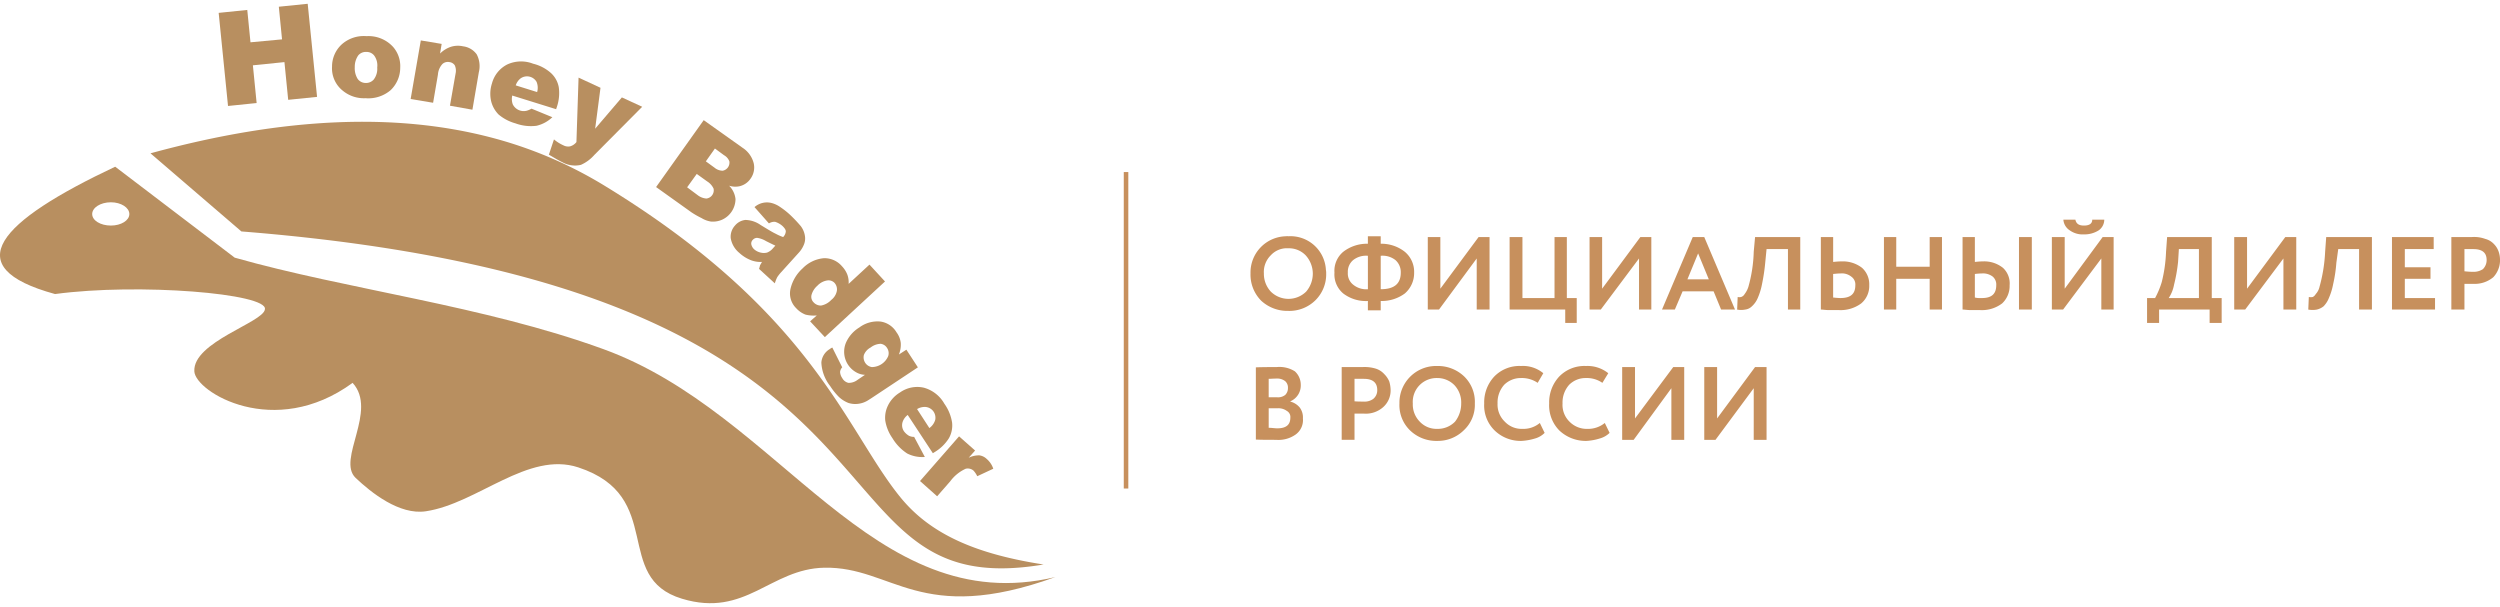
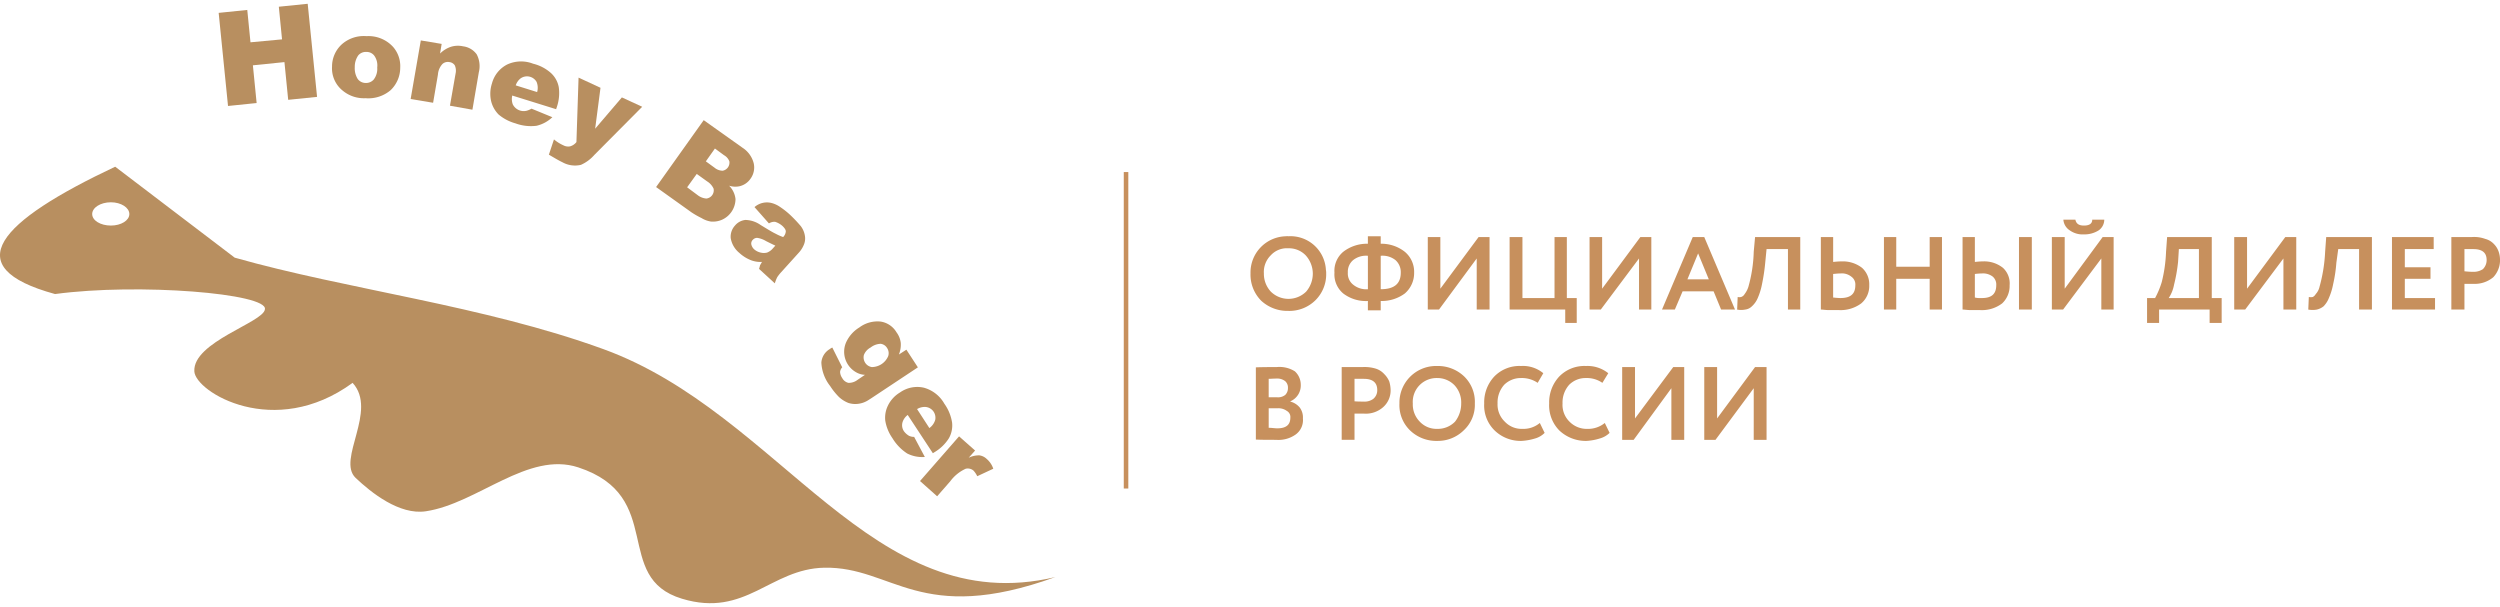
<svg xmlns="http://www.w3.org/2000/svg" id="Слой_1" data-name="Слой 1" viewBox="0 0 267.005 64.02" width="243px" height="59px">
  <defs>
    <style>
      .cls-1, .cls-2 {
        fill: #b88f60;
      }

      .cls-1, .cls-3 {
        fill-rule: evenodd;
      }

      .cls-3, .cls-4 {
        fill: #c7905d;
      }
    </style>
  </defs>
  <title>honeybadger_logo</title>
  <g>
-     <path class="cls-1" d="M16.072,15.971C30.579,12,42.373,11.714,52.14,14.2a44.998,44.998,0,0,1,12.565,5.314c22.218,13.6,25.616,26,31.442,33.171,3.284,4.057,8.282,6.114,15.307,7.2C84.638,64.4,101.687,30.343,25.781,24.314Z" />
    <path class="cls-1" d="M12.302,17.4,25.067,27.114c11.966,3.4,26.587,5.114,39.381,9.771,18.962,6.886,28.672,29,48.262,24.343-14.479,5.229-17.363-1.143-24.674-1-5.769.114-8.396,5.371-15.193,3.314C65.333,61.286,71.159,52.6,61.764,49.514,56.395,47.743,50.997,53.371,45.486,54.2c-2.827.429-5.854-2-7.511-3.571-2.028-1.943,2.399-7.171-.314-10.143-8.367,6.114-16.792.971-16.906-1.229-.171-3.143,7.396-5.229,7.539-6.629C28.637,30.943,14.815,29.8,5.877,31-4.661,28.114-.12,23.257,12.302,17.4Zm-.457,3.8c1.085,0,1.97.571,1.97,1.257s-.885,1.229-1.97,1.229c-1.114,0-1.999-.543-1.999-1.229S10.732,21.2,11.845,21.2Z" />
    <path class="cls-2" d="M102.429,46.2l1.713,1.514-.685.771a2.524,2.524,0,0,1,1.142-.257,1.423,1.423,0,0,1,.8.4,2.324,2.324,0,0,1,.685,1.029l-1.713.8a2.378,2.378,0,0,0-.4-.6.946.946,0,0,0-.828-.2A4.217,4.217,0,0,0,101.487,51l-1.399,1.6-1.828-1.629Z" />
    <path class="cls-2" d="M99.259,45.314a1.654,1.654,0,0,0,.628-.886,1.177,1.177,0,0,0-.171-.857,1.163,1.163,0,0,0-.914-.514,1.602,1.602,0,0,0-.857.229ZM99.631,48,96.946,43.914a1.546,1.546,0,0,0-.543.743,1.139,1.139,0,0,0,.143,1,1.79,1.79,0,0,0,.543.486,1.282,1.282,0,0,0,.543.114L98.774,48.4a3.542,3.542,0,0,1-1.885-.371A5.052,5.052,0,0,1,95.318,46.4a4.533,4.533,0,0,1-.771-1.886,2.947,2.947,0,0,1,.286-1.6,3.332,3.332,0,0,1,1.285-1.4A3.189,3.189,0,0,1,98.66,41a3.608,3.608,0,0,1,2.199,1.714,4.69,4.69,0,0,1,.828,2.029A2.771,2.771,0,0,1,101.344,46.4a4.524,4.524,0,0,1-1.485,1.457Z" />
    <path class="cls-2" d="M92.977,36.714a1.535,1.535,0,0,0-.714.8,1.068,1.068,0,0,0,.143.829,1.022,1.022,0,0,0,.714.457,1.916,1.916,0,0,0,1.742-1.171.999.999,0,0,0-.114-.857.939.939,0,0,0-.685-.457,1.819,1.819,0,0,0-1.085.4Zm3.827.229,1.228,1.886-4.998,3.314-.228.143a2.549,2.549,0,0,1-1.085.429,2.403,2.403,0,0,1-1.114-.086A3.219,3.219,0,0,1,89.607,42a7.001,7.001,0,0,1-.942-1.171,4.369,4.369,0,0,1-.942-2.514,1.82,1.82,0,0,1,.885-1.429,1.249,1.249,0,0,1,.286-.171l1.057,2.114a.831.831,0,0,0-.228.486,1.219,1.219,0,0,0,.228.657,1.011,1.011,0,0,0,.657.514,1.527,1.527,0,0,0,.971-.314l.8-.543a2.034,2.034,0,0,1-.914-.257A2.517,2.517,0,0,1,90.349,36.2a3.611,3.611,0,0,1,1.428-1.629,3.225,3.225,0,0,1,2.285-.629,2.38,2.38,0,0,1,1.685,1.143,2.345,2.345,0,0,1,.457,1.143,2.834,2.834,0,0,1-.2,1.229Z" />
-     <path class="cls-2" d="M88.779,31.629a1.596,1.596,0,0,0,.6-.971,1.036,1.036,0,0,0-.257-.857.889.889,0,0,0-.742-.257,1.824,1.824,0,0,0-1.085.571,1.982,1.982,0,0,0-.628,1,.825.825,0,0,0,.228.771,1.037,1.037,0,0,0,.8.343,1.99,1.99,0,0,0,1.085-.6Zm5.74-1.971L88.093,35.6l-1.571-1.686.714-.629A3.655,3.655,0,0,1,86.037,33.2a2.615,2.615,0,0,1-1-.686A2.207,2.207,0,0,1,84.438,30.4a4.249,4.249,0,0,1,1.285-2.143,3.597,3.597,0,0,1,2.285-1.086,2.456,2.456,0,0,1,1.913.857,2.754,2.754,0,0,1,.571.886,2.367,2.367,0,0,1,.143,1l2.227-2.057Z" />
    <path class="cls-2" d="M82.81,25.829c-.314-.143-.657-.314-1-.486A2.517,2.517,0,0,0,80.868,25a.621.621,0,0,0-.457.2.548.548,0,0,0-.171.486.987.987,0,0,0,.314.543,1.556,1.556,0,0,0,.685.343,1.386,1.386,0,0,0,.685,0,1.541,1.541,0,0,0,.628-.457Zm-.685-2.371-1.542-1.743a2.008,2.008,0,0,1,1.856-.429,2.828,2.828,0,0,1,.857.4,8.366,8.366,0,0,1,1.028.8,14.911,14.911,0,0,1,1.199,1.257,2.306,2.306,0,0,1,.457,1.143,1.698,1.698,0,0,1-.143.886,2.758,2.758,0,0,1-.514.8l-1.885,2.086A4.267,4.267,0,0,0,83.01,29.2a3.945,3.945,0,0,0-.257.657L81.068,28.314c.057-.171.086-.314.114-.4.057-.086.114-.2.2-.343A2.912,2.912,0,0,1,80.24,27.4a3.959,3.959,0,0,1-1.285-.8,2.6,2.6,0,0,1-.914-1.571,1.762,1.762,0,0,1,.457-1.343,1.673,1.673,0,0,1,1.114-.6,2.932,2.932,0,0,1,1.628.543c.8.486,1.314.8,1.571.914a5.557,5.557,0,0,0,.828.371.952.952,0,0,0,.286-.6c0-.171-.114-.343-.343-.571a2.139,2.139,0,0,0-.8-.457,1.072,1.072,0,0,0-.657.171Z" />
    <path class="cls-2" d="M73.386,19.6l1.114.829a1.734,1.734,0,0,0,.942.371.885.885,0,0,0,.771-1.057,1.782,1.782,0,0,0-.685-.771l-1.114-.8Zm1.999-2.771.942.686a1.378,1.378,0,0,0,.857.314.882.882,0,0,0,.714-1,1.282,1.282,0,0,0-.571-.657l-.971-.714Zm-.228-4.4,4.141,2.943a2.792,2.792,0,0,1,1.199,1.657,2.029,2.029,0,0,1-.343,1.657,1.948,1.948,0,0,1-1.171.8,2.16,2.16,0,0,1-1.114-.057,2.375,2.375,0,0,1,.685,1.429,2.445,2.445,0,0,1-1.428,2.2,2.423,2.423,0,0,1-1.199.2,2.722,2.722,0,0,1-1-.371,9.463,9.463,0,0,1-1.057-.6l-3.798-2.714Z" />
    <path class="cls-2" d="M61.792,7.886l2.342,1.086-.571,4.371L66.418,10l2.17,1L63.477,16.143A4.143,4.143,0,0,1,62.049,17.2a2.754,2.754,0,0,1-1.999-.286c-.314-.143-.8-.429-1.428-.8l.543-1.629a4.269,4.269,0,0,0,1.0.629,1.085,1.085,0,0,0,.714.114,1.307,1.307,0,0,0,.685-.457Z" />
    <path class="cls-2" d="M57.366,9.429a1.651,1.651,0,0,0-.057-1.086,1.182,1.182,0,0,0-1.713-.371,1.545,1.545,0,0,0-.514.743Zm2.028,1.829L54.71,9.8a1.648,1.648,0,0,0,.057.943,1.306,1.306,0,0,0,1.456.686A2.02,2.02,0,0,0,56.766,11.2l2.227.914a3.653,3.653,0,0,1-1.685.914,4.784,4.784,0,0,1-2.256-.257,4.791,4.791,0,0,1-1.799-.943A3.061,3.061,0,0,1,52.454,10.4a3.557,3.557,0,0,1,.086-1.886,3.181,3.181,0,0,1,1.628-2.029A3.533,3.533,0,0,1,56.937,6.4a4.422,4.422,0,0,1,1.942,1.029,2.719,2.719,0,0,1,.8,1.486A4.574,4.574,0,0,1,59.479,11Z" />
    <path class="cls-2" d="M44.943,3.914l2.227.371-.171,1.029A2.997,2.997,0,0,1,48.142,4.6a2.505,2.505,0,0,1,1.314-.057A2.111,2.111,0,0,1,50.912,5.4a2.69,2.69,0,0,1,.228,1.914l-.685,4L48.056,10.886l.6-3.429A1.395,1.395,0,0,0,48.57,6.571a.789.789,0,0,0-.571-.343.856.856,0,0,0-.743.2,1.857,1.857,0,0,0-.485,1.143l-.514,3-2.399-.4Z" />
    <path class="cls-2" d="M37.89,6.771a2.14,2.14,0,0,0,.314,1.257,1.055,1.055,0,0,0,.857.429,1.086,1.086,0,0,0,.857-.371A1.869,1.869,0,0,0,40.288,6.8a1.791,1.791,0,0,0-.314-1.257,1.015,1.015,0,0,0-.828-.4,1.056,1.056,0,0,0-.885.371,2.121,2.121,0,0,0-.371,1.257Zm-2.427-.057a3.209,3.209,0,0,1,1.028-2.371,3.535,3.535,0,0,1,2.656-.886,3.547,3.547,0,0,1,2.856,1.171,3.124,3.124,0,0,1,.742,2.2,3.322,3.322,0,0,1-1.028,2.4,3.669,3.669,0,0,1-2.684.857,3.546,3.546,0,0,1-2.456-.829,3.044,3.044,0,0,1-1.114-2.543Z" />
    <polygon class="cls-2" points="23.354 0.971 26.409 0.657 26.752 4.114 30.122 3.8 29.779 0.314 32.863 0 33.863 9.943 30.779 10.257 30.379 6.229 27.009 6.571 27.409 10.6 24.353 10.914 23.354 0.971" />
    <path class="cls-3" d="M187.302,41.057,183.218,46.571h-1.199V38.8h1.371v5.486L187.444,38.8h1.228v7.771h-1.371Zm79.704-13.543v-.143h0v-.029h0v-.029a2.655,2.655,0,0,0-.143-.829,2.08,2.08,0,0,0-.485-.8,1.919,1.919,0,0,0-.942-.571,3.468,3.468,0,0,0-1.428-.2h-2.199v7.743h1.399V29.914h1A3.088,3.088,0,0,0,266.291,29.2a2.649,2.649,0,0,0,.714-1.686ZM178.506,41.057l-4.027,5.514h-1.228V38.8h1.371v5.486L178.706,38.8h1.171v7.771H178.506Zm-7.111,3.714.514,1.057a2.433,2.433,0,0,1-1.057.6,5.761,5.761,0,0,1-1.399.257,4.096,4.096,0,0,1-2.913-1.114,3.808,3.808,0,0,1-1.085-2.886,4.037,4.037,0,0,1,1.057-2.857,3.747,3.747,0,0,1,2.884-1.143,3.535,3.535,0,0,1,2.37.771l-.628,1.029a2.903,2.903,0,0,0-1.742-.514,2.477,2.477,0,0,0-1.799.714,2.83,2.83,0,0,0-.714,2,2.497,2.497,0,0,0,.742,1.943A2.562,2.562,0,0,0,169.539,45.4a2.814,2.814,0,0,0,1.856-.629Zm-6.939,0,.514,1.057a2.335,2.335,0,0,1-1.028.6,5.991,5.991,0,0,1-1.428.257,3.983,3.983,0,0,1-2.884-1.114,3.727,3.727,0,0,1-1.114-2.886,4.037,4.037,0,0,1,1.057-2.857,3.747,3.747,0,0,1,2.884-1.143,3.393,3.393,0,0,1,2.37.771l-.6,1.029a2.989,2.989,0,0,0-1.771-.514,2.523,2.523,0,0,0-1.799.714,2.83,2.83,0,0,0-.714,2,2.522,2.522,0,0,0,.771,1.943,2.458,2.458,0,0,0,1.885.771,2.715,2.715,0,0,0,1.856-.629Zm-13.565-2.086a2.602,2.602,0,0,0,.742,1.943,2.438,2.438,0,0,0,1.856.771,2.562,2.562,0,0,0,1.913-.771,3.129,3.129,0,0,0,.657-1.943,2.693,2.693,0,0,0-.714-1.943,2.545,2.545,0,0,0-1.856-.771,2.546,2.546,0,0,0-2.599,2.714Zm-1.428,0a3.915,3.915,0,0,1,3.798-4h.228a4.059,4.059,0,0,1,2.856,1.086,3.776,3.776,0,0,1,1.171,2.914,3.714,3.714,0,0,1-1.171,2.857,3.943,3.943,0,0,1-2.856,1.143,4.029,4.029,0,0,1-2.884-1.114,3.751,3.751,0,0,1-1.142-2.886Zm-3.798-2.629h-1v2.4c.314.029.628.029.942.029A1.567,1.567,0,0,0,146.665,42.2a1.18,1.18,0,0,0,.428-.943c0-.8-.485-1.2-1.428-1.2Zm-1,3.714v2.8H143.295V38.8h2.227a4.082,4.082,0,0,1,1.428.171,2.067,2.067,0,0,1,.885.571,2.484,2.484,0,0,1,.543.8,3.388,3.388,0,0,1,.143.914,2.378,2.378,0,0,1-.771,1.8,2.787,2.787,0,0,1-2.085.714Zm-8.31-3.743c-.343,0-.628.029-.857.029v1.971h.914a1.216,1.216,0,0,0,.857-.257,1.012,1.012,0,0,0,.286-.743.907.907,0,0,0-.286-.714,1.343,1.343,0,0,0-.914-.286ZM136.441,43.2h-.942v2.086c.343,0,.628.057.914.057.942,0,1.399-.371,1.399-1.143a.736.736,0,0,0-.371-.714A1.526,1.526,0,0,0,136.441,43.2Zm-2.313,3.343V38.829c.8-.029,1.571-.029,2.227-.029a3.075,3.075,0,0,1,1.942.457,1.948,1.948,0,0,1,.628,1.429,1.837,1.837,0,0,1-1.114,1.771v.029a1.94,1.94,0,0,1,1.0.629,1.766,1.766,0,0,1,.343,1.171A1.898,1.898,0,0,1,138.383,46a3.172,3.172,0,0,1-2.085.571c-.885,0-1.599,0-2.17-.029ZM264.15,26.2h-.942v2.371c.314.029.628.057.942.057a1.8,1.8,0,0,0,1.028-.286,1.361,1.361,0,0,0,.4-.971c0-.8-.485-1.171-1.428-1.171Zm-4.084,6.457h-4.598V24.914h4.455V26.2H256.839v1.943h2.742v1.229H256.839v2.057h3.227Zm-6.74,0h-1.371V26.2h-2.227l-.2,1.457a15.212,15.212,0,0,1-.343,2.286,6.871,6.871,0,0,1-.457,1.486,2.626,2.626,0,0,1-.571.886,1.833,1.833,0,0,1-.714.343,2.457,2.457,0,0,1-.914,0l.057-1.343a1.082,1.082,0,0,0,.428,0A.83.83,0,0,0,247.329,31a1.673,1.673,0,0,0,.4-.771,16.771,16.771,0,0,0,.6-3.743l.114-1.571h4.883ZM243.874,27.2l-4.084,5.457h-1.171V24.914h1.371v5.514l4.084-5.514h1.171v7.743h-1.371Zm-11.166-1-.086,1.371A17.284,17.284,0,0,1,232.194,30a3.853,3.853,0,0,1-.571,1.429h3.227V26.2Zm-2.113,7.886H229.31V31.429h.857a9.045,9.045,0,0,0,.714-1.714,15.438,15.438,0,0,0,.457-3.229l.114-1.571h4.769v6.514h1.057v2.657H235.992V32.657h-5.397ZM220.371,23.057h1.285c.086.429.371.629.914.629.571,0,.885-.2.885-.629h1.285A1.396,1.396,0,0,1,224.141,24.2a2.836,2.836,0,0,1-1.571.429A2.352,2.352,0,0,1,221.057,24.2a1.484,1.484,0,0,1-.685-1.143ZM224.426,27.2l-4.084,5.457h-1.199V24.914h1.371v5.514l4.055-5.514h1.171v7.743h-1.314ZM209.605,24.914h1.314v2.657c.286-.029.571-.057.857-.057a3.212,3.212,0,0,1,2.142.686,2.26,2.26,0,0,1,.714,1.857A2.548,2.548,0,0,1,213.832,32a3.567,3.567,0,0,1-2.342.714h-1.028c-.343,0-.628-.057-.857-.057ZM211.69,28.8a6.999,6.999,0,0,0-.771.057v2.514a1.927,1.927,0,0,0,.4.057h.371c1,0,1.514-.429,1.514-1.371a1.113,1.113,0,0,0-.371-.914A1.688,1.688,0,0,0,211.69,28.8Zm5.312,3.857h-1.371V24.914h1.371Zm-9.595,0h-1.314V29.371h-3.57v3.286h-1.314V24.914h1.314v3.171h3.57V24.914h1.314Zm-12.937-7.743h1.314v2.657c.314-.029.6-.057.914-.057a3.337,3.337,0,0,1,2.17.686,2.36,2.36,0,0,1,.771,1.857A2.426,2.426,0,0,1,198.782,32a3.696,3.696,0,0,1-2.37.714h-1.085c-.343,0-.628-.057-.857-.057ZM196.583,28.8c-.257,0-.514.029-.8.057v2.514c.514.057.771.057.771.057,1.085,0,1.599-.429,1.599-1.371a1.018,1.018,0,0,0-.428-.914A1.604,1.604,0,0,0,196.583,28.8Zm-4.312,3.857H190.957V26.2h-2.285l-.143,1.457a20.035,20.035,0,0,1-.343,2.286,6.871,6.871,0,0,1-.457,1.486,2.497,2.497,0,0,1-.628.886,1.2,1.2,0,0,1-.714.343,2.162,2.162,0,0,1-.857,0l.057-1.343a.815.815,0,0,0,.371,0A.675.675,0,0,0,186.331,31a2.478,2.478,0,0,0,.4-.771,15.236,15.236,0,0,0,.571-3.743l.143-1.571h4.826Zm-9.767-3.229-1.142-2.771-1.142,2.771Zm-3.627,3.229h-1.371l3.284-7.743h1.228l3.284,7.743h-1.485l-.8-1.943h-3.313ZM175.051,27.2l-4.084,5.457h-1.199V24.914h1.342v5.514l4.084-5.514h1.171v7.743H175.051Zm-7.882,5.457h-5.94V24.914h1.371v6.514h3.427V24.914h1.314v6.514h1.057v2.657h-1.228ZM157.716,27.2l-4.027,5.457h-1.199V24.914h1.342v5.514l4.084-5.514H159.087v7.743h-1.371Zm-13.765,1.514A1.517,1.517,0,0,0,144.523,30a2.203,2.203,0,0,0,1.571.486V26.914a2.222,2.222,0,0,0-1.571.457,1.625,1.625,0,0,0-.571,1.343Zm5.654,0a1.713,1.713,0,0,0-.571-1.343,2.222,2.222,0,0,0-1.571-.457v3.571c1.428,0,2.142-.571,2.142-1.771Zm-2.142,4.029h-1.371v-1a3.983,3.983,0,0,1-2.627-.8,2.648,2.648,0,0,1-.942-2.229,2.648,2.648,0,0,1,.942-2.229,4.144,4.144,0,0,1,2.627-.857v-.8h1.371v.8a4.042,4.042,0,0,1,2.57.857,2.779,2.779,0,0,1,.999,2.229,2.868,2.868,0,0,1-.999,2.229,4.161,4.161,0,0,1-2.57.8ZM134.985,28.8a2.795,2.795,0,0,0,.742,1.943,2.688,2.688,0,0,0,3.77,0A2.962,2.962,0,0,0,140.211,28.8a2.927,2.927,0,0,0-.771-1.943,2.475,2.475,0,0,0-1.856-.743,2.316,2.316,0,0,0-1.856.743A2.497,2.497,0,0,0,134.985,28.8Zm-1.428,0a3.872,3.872,0,0,1,3.798-3.971.614.614,0,0,1,.228,0,3.791,3.791,0,0,1,4.027,3.6,1.63,1.63,0,0,1,.029.371,3.901,3.901,0,0,1-1.142,2.857A3.958,3.958,0,0,1,137.583,32.8a4.127,4.127,0,0,1-2.884-1.086A3.962,3.962,0,0,1,133.557,28.8Z" />
    <rect class="cls-4" x="120.021" y="17.971" width="0.485" height="33.8" />
  </g>
</svg>